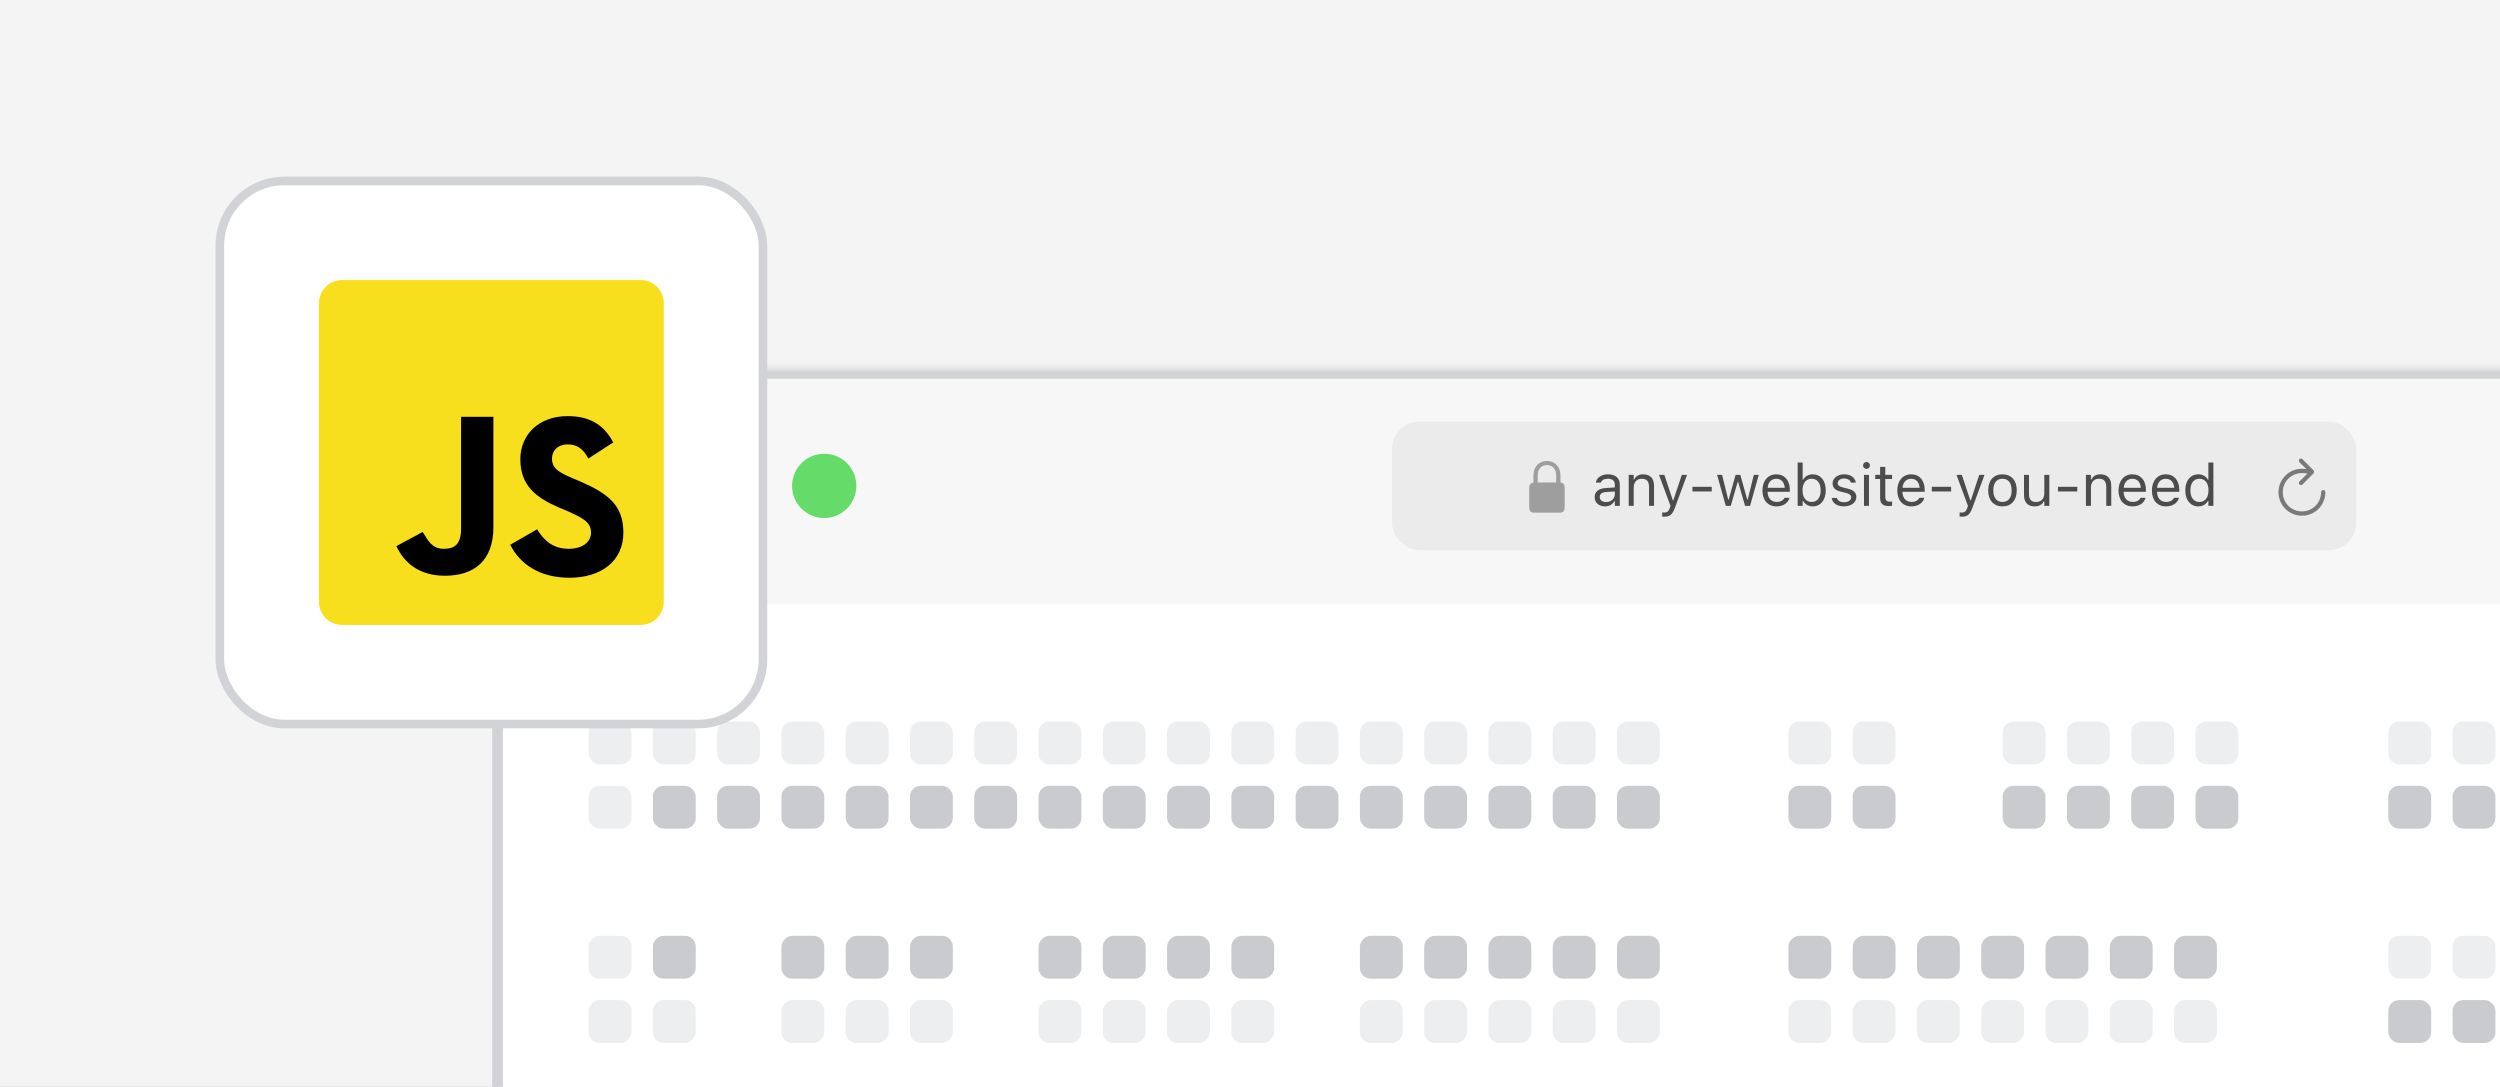
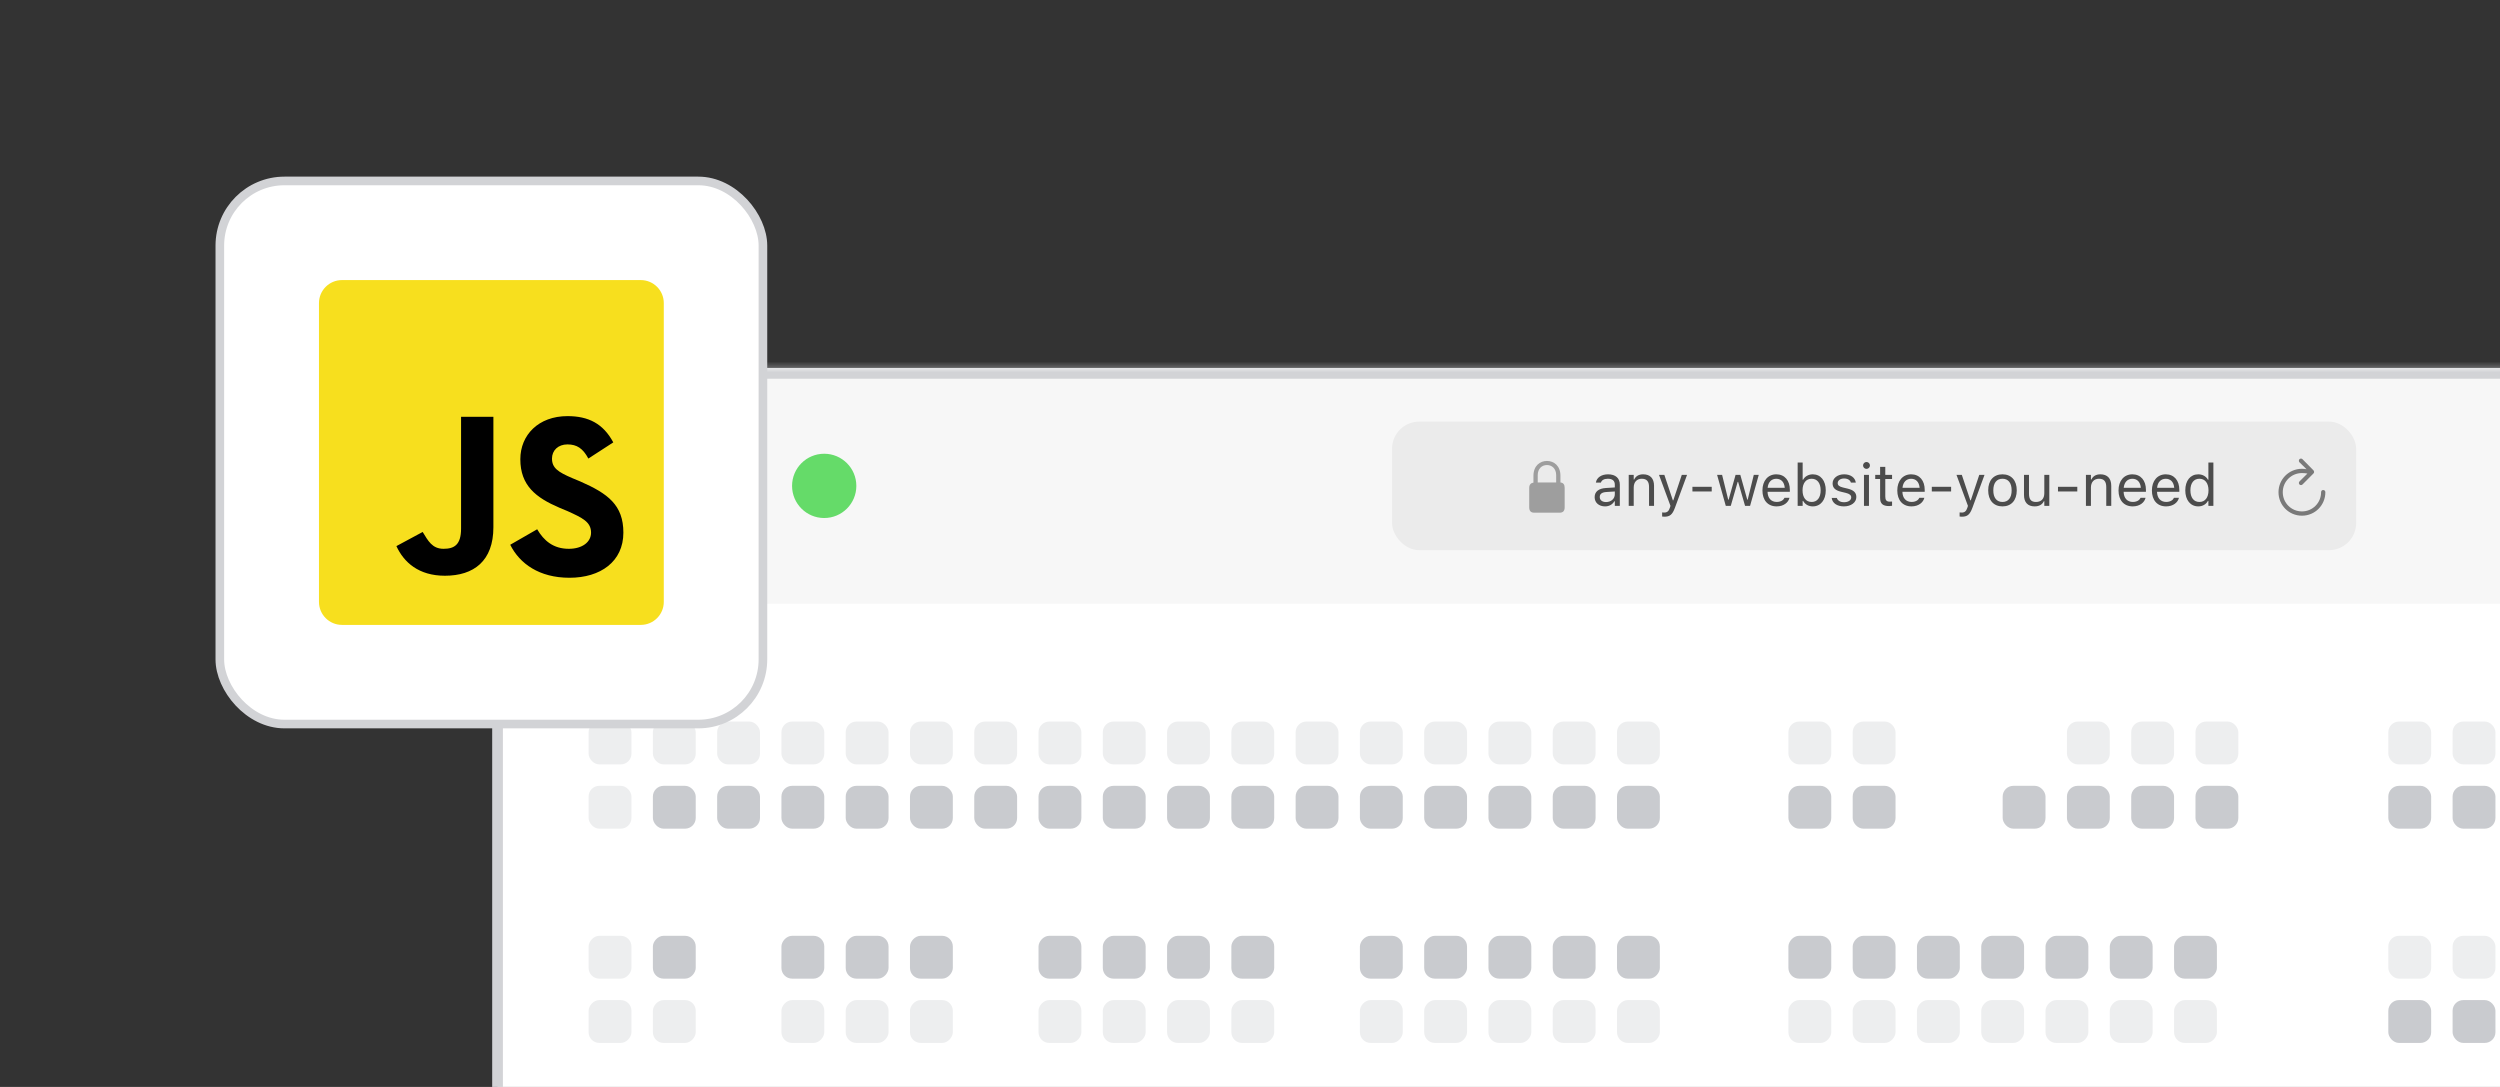
<svg xmlns="http://www.w3.org/2000/svg" width="460" height="200" viewBox="0 0 460 200" fill="none">
  <rect x="0" y="0" width="460" height="200" fill="#333333" stroke="none" />
  <style>
    :root {
      --color-01: #F4F4F5;
      --color-02: #D2D3D6;
      --color-03: white;
      --color-04: #F7F7F7;
      --color-05: #D2D3D6;
      --color-06: white;
    }
    @media (prefers-color-scheme: dark) {
      :root {
      --color-01: #242528;
      --color-02: #3D3F43;
      --color-03: #161718;
      --color-04: #1F2123;
      --color-05: #3D3F43;
      --color-06: #1B1C1D;
      }
    }
  </style>
  <g clip-path="url(#clip0_3959_10716)">
-     <rect width="460" height="200" fill="#F4F4F5" />
    <path d="M102.389 68.704H587.282C593.269 68.704 598.123 73.558 598.123 79.545V286.512C598.123 292.499 593.27 297.352 587.282 297.353H102.39C96.402 297.353 91.548 292.499 91.548 286.512V79.546C91.548 73.559 96.401 68.704 102.389 68.704Z" fill="white" stroke="#D2D3D6" stroke-width="1.971" />
    <rect x="108.303" y="132.766" width="7.884" height="7.884" rx="1.971" fill="#EDEEEF" />
    <rect width="7.884" height="7.884" rx="1.971" transform="matrix(1 0 0 -1 108.303 191.899)" fill="#EDEEEF" />
    <rect x="120.13" y="132.766" width="7.884" height="7.884" rx="1.971" fill="#EDEEEF" />
    <rect width="7.884" height="7.884" rx="1.971" transform="matrix(1 0 0 -1 120.13 191.899)" fill="#EDEEEF" />
    <rect x="131.956" y="132.766" width="7.884" height="7.884" rx="1.971" fill="#EDEEEF" />
    <rect x="143.783" y="132.766" width="7.884" height="7.884" rx="1.971" fill="#EDEEEF" />
    <rect width="7.884" height="7.884" rx="1.971" transform="matrix(1 0 0 -1 143.783 191.899)" fill="#EDEEEF" />
    <rect x="155.61" y="132.766" width="7.884" height="7.884" rx="1.971" fill="#EDEEEF" />
    <rect width="7.884" height="7.884" rx="1.971" transform="matrix(1 0 0 -1 155.61 191.899)" fill="#EDEEEF" />
    <rect x="167.437" y="132.766" width="7.884" height="7.884" rx="1.971" fill="#EDEEEF" />
    <rect width="7.884" height="7.884" rx="1.971" transform="matrix(1 0 0 -1 167.437 191.899)" fill="#EDEEEF" />
    <rect x="179.263" y="132.766" width="7.884" height="7.884" rx="1.971" fill="#EDEEEF" />
    <rect x="191.089" y="132.766" width="7.884" height="7.884" rx="1.971" fill="#EDEEEF" />
    <rect width="7.884" height="7.884" rx="1.971" transform="matrix(1 0 0 -1 191.089 191.899)" fill="#EDEEEF" />
    <rect x="202.916" y="132.766" width="7.884" height="7.884" rx="1.971" fill="#EDEEEF" />
    <rect width="7.884" height="7.884" rx="1.971" transform="matrix(1 0 0 -1 202.916 191.899)" fill="#EDEEEF" />
    <rect x="214.743" y="132.766" width="7.884" height="7.884" rx="1.971" fill="#EDEEEF" />
    <rect width="7.884" height="7.884" rx="1.971" transform="matrix(1 0 0 -1 214.743 191.899)" fill="#EDEEEF" />
    <rect x="226.569" y="132.766" width="7.884" height="7.884" rx="1.971" fill="#EDEEEF" />
    <rect width="7.884" height="7.884" rx="1.971" transform="matrix(1 0 0 -1 226.569 191.899)" fill="#EDEEEF" />
    <rect x="238.396" y="132.766" width="7.884" height="7.884" rx="1.971" fill="#EDEEEF" />
    <rect x="250.223" y="132.766" width="7.884" height="7.884" rx="1.971" fill="#EDEEEF" />
    <rect width="7.884" height="7.884" rx="1.971" transform="matrix(1 0 0 -1 250.223 191.899)" fill="#EDEEEF" />
    <rect x="262.05" y="132.766" width="7.884" height="7.884" rx="1.971" fill="#EDEEEF" />
    <rect width="7.884" height="7.884" rx="1.971" transform="matrix(1 0 0 -1 262.05 191.899)" fill="#EDEEEF" />
    <rect x="273.876" y="132.766" width="7.884" height="7.884" rx="1.971" fill="#EDEEEF" />
    <rect width="7.884" height="7.884" rx="1.971" transform="matrix(1 0 0 -1 273.876 191.899)" fill="#EDEEEF" />
    <rect x="285.703" y="132.766" width="7.884" height="7.884" rx="1.971" fill="#EDEEEF" />
    <rect width="7.884" height="7.884" rx="1.971" transform="matrix(1 0 0 -1 285.703 191.899)" fill="#EDEEEF" />
    <rect x="297.529" y="132.766" width="7.884" height="7.884" rx="1.971" fill="#EDEEEF" />
    <rect width="7.884" height="7.884" rx="1.971" transform="matrix(1 0 0 -1 297.529 191.899)" fill="#EDEEEF" />
-     <rect x="368.49" y="132.766" width="7.884" height="7.884" rx="1.971" fill="#EDEEEF" />
    <rect x="329.067" y="132.766" width="7.884" height="7.884" rx="1.971" fill="#EDEEEF" />
    <rect x="340.894" y="132.766" width="7.884" height="7.884" rx="1.971" fill="#EDEEEF" />
    <rect x="403.969" y="132.766" width="7.884" height="7.884" rx="1.971" fill="#EDEEEF" />
    <rect x="439.449" y="132.766" width="7.884" height="7.884" rx="1.971" fill="#EDEEEF" />
    <rect x="451.276" y="132.766" width="7.884" height="7.884" rx="1.971" fill="#EDEEEF" />
    <rect x="380.316" y="132.766" width="7.884" height="7.884" rx="1.971" fill="#EDEEEF" />
    <rect x="392.143" y="132.766" width="7.884" height="7.884" rx="1.971" fill="#EDEEEF" />
    <rect x="108.303" y="144.592" width="7.884" height="7.884" rx="1.971" fill="#EDEEEF" />
    <rect width="7.884" height="7.884" rx="1.971" transform="matrix(1 0 0 -1 108.303 180.072)" fill="#EDEEEF" />
    <rect x="120.13" y="144.592" width="7.884" height="7.884" rx="1.971" fill="#C9CBCF" />
    <rect width="7.884" height="7.884" rx="1.971" transform="matrix(1 0 0 -1 120.13 180.072)" fill="#C9CBCF" />
    <rect x="131.956" y="144.592" width="7.884" height="7.884" rx="1.971" fill="#C9CBCF" />
    <rect x="143.783" y="144.592" width="7.884" height="7.884" rx="1.971" fill="#C9CBCF" />
    <rect width="7.884" height="7.884" rx="1.971" transform="matrix(1 0 0 -1 143.783 180.072)" fill="#C9CBCF" />
    <rect x="155.61" y="144.592" width="7.884" height="7.884" rx="1.971" fill="#C9CBCF" />
    <rect width="7.884" height="7.884" rx="1.971" transform="matrix(1 0 0 -1 155.61 180.072)" fill="#C9CBCF" />
    <rect x="167.437" y="144.592" width="7.884" height="7.884" rx="1.971" fill="#C9CBCF" />
    <rect width="7.884" height="7.884" rx="1.971" transform="matrix(1 0 0 -1 167.437 180.072)" fill="#C9CBCF" />
    <rect x="179.263" y="144.592" width="7.884" height="7.884" rx="1.971" fill="#C9CBCF" />
    <rect x="191.089" y="144.592" width="7.884" height="7.884" rx="1.971" fill="#C9CBCF" />
    <rect width="7.884" height="7.884" rx="1.971" transform="matrix(1 0 0 -1 191.089 180.072)" fill="#C9CBCF" />
    <rect x="202.916" y="144.592" width="7.884" height="7.884" rx="1.971" fill="#C9CBCF" />
    <rect width="7.884" height="7.884" rx="1.971" transform="matrix(1 0 0 -1 202.916 180.072)" fill="#C9CBCF" />
    <rect x="214.743" y="144.592" width="7.884" height="7.884" rx="1.971" fill="#C9CBCF" />
    <rect width="7.884" height="7.884" rx="1.971" transform="matrix(1 0 0 -1 214.743 180.072)" fill="#C9CBCF" />
    <rect x="226.569" y="144.592" width="7.884" height="7.884" rx="1.971" fill="#C9CBCF" />
    <rect width="7.884" height="7.884" rx="1.971" transform="matrix(1 0 0 -1 226.569 180.072)" fill="#C9CBCF" />
    <rect x="238.396" y="144.592" width="7.884" height="7.884" rx="1.971" fill="#C9CBCF" />
    <rect x="250.223" y="144.592" width="7.884" height="7.884" rx="1.971" fill="#C9CBCF" />
    <rect width="7.884" height="7.884" rx="1.971" transform="matrix(1 0 0 -1 250.223 180.072)" fill="#C9CBCF" />
    <rect x="262.05" y="144.592" width="7.884" height="7.884" rx="1.971" fill="#C9CBCF" />
    <rect width="7.884" height="7.884" rx="1.971" transform="matrix(1 0 0 -1 262.05 180.072)" fill="#C9CBCF" />
    <rect x="273.876" y="144.592" width="7.884" height="7.884" rx="1.971" fill="#C9CBCF" />
    <rect width="7.884" height="7.884" rx="1.971" transform="matrix(1 0 0 -1 273.876 180.072)" fill="#C9CBCF" />
    <rect x="285.703" y="144.592" width="7.884" height="7.884" rx="1.971" fill="#C9CBCF" />
    <rect width="7.884" height="7.884" rx="1.971" transform="matrix(1 0 0 -1 285.703 180.072)" fill="#C9CBCF" />
    <rect x="297.529" y="144.592" width="7.884" height="7.884" rx="1.971" fill="#C9CBCF" />
    <rect width="7.884" height="7.884" rx="1.971" transform="matrix(1 0 0 -1 297.529 180.072)" fill="#C9CBCF" />
    <rect x="368.49" y="144.592" width="7.884" height="7.884" rx="1.971" fill="#C9CBCF" />
    <rect x="329.067" y="144.592" width="7.884" height="7.884" rx="1.971" fill="#C9CBCF" />
    <rect x="340.894" y="144.592" width="7.884" height="7.884" rx="1.971" fill="#C9CBCF" />
    <rect x="403.969" y="144.592" width="7.884" height="7.884" rx="1.971" fill="#C9CBCF" />
    <rect x="439.449" y="144.592" width="7.884" height="7.884" rx="1.971" fill="#C9CBCF" />
    <rect x="451.276" y="144.592" width="7.884" height="7.884" rx="1.971" fill="#C9CBCF" />
    <rect x="380.316" y="144.592" width="7.884" height="7.884" rx="1.971" fill="#C9CBCF" />
    <rect x="392.143" y="144.592" width="7.884" height="7.884" rx="1.971" fill="#C9CBCF" />
    <rect width="7.884" height="7.884" rx="1.971" transform="matrix(1 0 0 -1 329.067 191.899)" fill="#EDEEEF" />
    <rect width="7.884" height="7.884" rx="1.971" transform="matrix(1 0 0 -1 364.547 191.899)" fill="#EDEEEF" />
    <rect width="7.884" height="7.884" rx="1.971" transform="matrix(1 0 0 -1 376.374 191.899)" fill="#EDEEEF" />
    <rect width="7.884" height="7.884" rx="1.971" transform="matrix(1 0 0 -1 388.2 191.899)" fill="#EDEEEF" />
    <rect width="7.884" height="7.884" rx="1.971" transform="matrix(1 0 0 -1 400.027 191.899)" fill="#EDEEEF" />
    <rect x="439.449" y="172.188" width="7.884" height="7.884" rx="1.971" fill="#EDEEEF" />
    <rect x="451.276" y="172.188" width="7.884" height="7.884" rx="1.971" fill="#EDEEEF" />
    <rect width="7.884" height="7.884" rx="1.971" transform="matrix(1 0 0 -1 340.894 191.899)" fill="#EDEEEF" />
    <rect width="7.884" height="7.884" rx="1.971" transform="matrix(1 0 0 -1 352.721 191.899)" fill="#EDEEEF" />
    <rect width="7.884" height="7.884" rx="1.971" transform="matrix(1 0 0 -1 329.067 180.072)" fill="#C9CBCF" />
    <rect width="7.884" height="7.884" rx="1.971" transform="matrix(1 0 0 -1 364.547 180.072)" fill="#C9CBCF" />
    <rect width="7.884" height="7.884" rx="1.971" transform="matrix(1 0 0 -1 376.374 180.072)" fill="#C9CBCF" />
    <rect width="7.884" height="7.884" rx="1.971" transform="matrix(1 0 0 -1 388.2 180.072)" fill="#C9CBCF" />
    <rect width="7.884" height="7.884" rx="1.971" transform="matrix(1 0 0 -1 400.027 180.072)" fill="#C9CBCF" />
    <rect x="439.449" y="184.015" width="7.884" height="7.884" rx="1.971" fill="#C9CBCF" />
    <rect x="451.276" y="184.015" width="7.884" height="7.884" rx="1.971" fill="#C9CBCF" />
    <rect width="7.884" height="7.884" rx="1.971" transform="matrix(1 0 0 -1 340.894 180.072)" fill="#C9CBCF" />
    <rect width="7.884" height="7.884" rx="1.971" transform="matrix(1 0 0 -1 352.721 180.072)" fill="#C9CBCF" />
    <mask id="path-98-inside-1_3959_10716" fill="white">
      <path d="M90.562 79.545C90.562 73.014 95.858 67.719 102.389 67.719H587.282C593.814 67.719 599.109 73.014 599.109 79.545V111.083H90.562V79.545Z" />
    </mask>
    <path d="M90.562 79.545C90.562 73.014 95.858 67.719 102.389 67.719H587.282C593.814 67.719 599.109 73.014 599.109 79.545V111.083H90.562V79.545Z" fill="#F7F7F7" />
    <path d="M88.591 79.545C88.591 71.925 94.769 65.748 102.389 65.748H587.282C594.902 65.748 601.08 71.925 601.08 79.545L597.138 79.545C597.138 74.102 592.725 69.69 587.282 69.69H102.389C96.946 69.69 92.534 74.102 92.534 79.545L88.591 79.545ZM599.109 111.083H90.562H599.109ZM88.591 111.083V79.545C88.591 71.925 94.769 65.748 102.389 65.748L102.389 69.69C96.946 69.69 92.534 74.102 92.534 79.545V111.083H88.591ZM587.282 65.748C594.902 65.748 601.08 71.925 601.08 79.545V111.083H597.138V79.545C597.138 74.102 592.725 69.69 587.282 69.69L587.282 65.748Z" fill="#D2D3D6" mask="url(#path-98-inside-1_3959_10716)" />
    <rect x="256.137" y="77.575" width="177.4" height="23.653" rx="4.998" fill="black" fill-opacity="0.05" />
    <g clip-path="url(#clip1_3959_10716)">
      <path d="M282.315 94.337H286.961C287.591 94.337 287.898 94.024 287.898 93.341V89.758C287.898 89.144 287.645 88.826 287.122 88.773V87.543C287.122 85.703 285.917 84.814 284.638 84.814C283.359 84.814 282.154 85.703 282.154 87.543V88.797C281.676 88.87 281.378 89.183 281.378 89.758V93.341C281.378 94.024 281.685 94.337 282.315 94.337ZM282.94 87.44C282.94 86.215 283.726 85.566 284.638 85.566C285.551 85.566 286.337 86.215 286.337 87.44V88.768L282.94 88.773V87.44Z" fill="#9E9E9E" />
      <path d="M295.318 93.176C294.234 93.176 293.415 92.52 293.415 91.484V91.473C293.415 90.458 294.165 89.871 295.493 89.792L297.126 89.691V89.173C297.126 88.47 296.698 88.089 295.847 88.089C295.165 88.089 294.715 88.343 294.567 88.787L294.562 88.803H293.642L293.647 88.771C293.795 87.878 294.662 87.275 295.879 87.275C297.269 87.275 298.046 87.989 298.046 89.173V93.075H297.126V92.234H297.042C296.682 92.843 296.085 93.176 295.318 93.176ZM294.356 91.463C294.356 92.039 294.848 92.377 295.508 92.377C296.444 92.377 297.126 91.764 297.126 90.95V90.431L295.604 90.527C294.736 90.58 294.356 90.886 294.356 91.452V91.463ZM299.684 93.075V87.375H300.604V88.232H300.689C300.975 87.629 301.509 87.275 302.349 87.275C303.629 87.275 304.343 88.031 304.343 89.385V93.075H303.423V89.607C303.423 88.581 303 88.089 302.09 88.089C301.181 88.089 300.604 88.703 300.604 89.702V93.075H299.684ZM306.24 95.074C306.118 95.074 305.96 95.063 305.833 95.042V94.286C305.944 94.307 306.086 94.312 306.213 94.312C306.737 94.312 307.054 94.075 307.26 93.419L307.366 93.081L305.256 87.375H306.24L307.805 92.065H307.889L309.449 87.375H310.417L308.191 93.424C307.72 94.704 307.25 95.074 306.24 95.074ZM311.405 90.431V89.575H314.958V90.431H311.405ZM317.542 93.075L315.945 87.375H316.865L317.986 91.933H318.071L319.345 87.375H320.218L321.492 91.933H321.576L322.697 87.375H323.612L322.015 93.075H321.09L319.816 88.665H319.731L318.462 93.075H317.542ZM326.9 93.176C325.271 93.176 324.288 92.034 324.288 90.246V90.241C324.288 88.481 325.292 87.275 326.842 87.275C328.391 87.275 329.332 88.428 329.332 90.13V90.49H325.229C325.255 91.669 325.906 92.356 326.921 92.356C327.693 92.356 328.169 91.991 328.322 91.648L328.343 91.6H329.263L329.253 91.642C329.057 92.414 328.243 93.176 326.9 93.176ZM326.836 88.094C325.99 88.094 325.345 88.671 325.245 89.755H328.396C328.301 88.629 327.677 88.094 326.836 88.094ZM333.55 93.176C332.757 93.176 332.123 92.8 331.774 92.166H331.689V93.075H330.769V85.112H331.689V88.274H331.774C332.086 87.666 332.768 87.275 333.55 87.275C334.999 87.275 335.94 88.433 335.94 90.22V90.231C335.94 92.007 334.994 93.176 333.55 93.176ZM333.339 92.361C334.38 92.361 334.999 91.558 334.999 90.231V90.22C334.999 88.893 334.38 88.089 333.339 88.089C332.302 88.089 331.668 88.903 331.668 90.22V90.231C331.668 91.547 332.302 92.361 333.339 92.361ZM339.281 93.176C338.012 93.176 337.139 92.562 337.034 91.621H337.975C338.128 92.097 338.583 92.409 339.312 92.409C340.079 92.409 340.624 92.044 340.624 91.526V91.515C340.624 91.129 340.333 90.86 339.63 90.691L338.747 90.479C337.679 90.225 337.198 89.76 337.198 88.941V88.935C337.198 87.989 338.107 87.275 339.318 87.275C340.513 87.275 341.343 87.872 341.47 88.803H340.566C340.444 88.354 340 88.042 339.312 88.042C338.636 88.042 338.139 88.391 338.139 88.893V88.903C338.139 89.289 338.424 89.533 339.096 89.697L339.973 89.908C341.047 90.167 341.565 90.632 341.565 91.447V91.457C341.565 92.472 340.576 93.176 339.281 93.176ZM343.436 86.276C343.087 86.276 342.801 85.99 342.801 85.641C342.801 85.292 343.087 85.007 343.436 85.007C343.785 85.007 344.07 85.292 344.07 85.641C344.07 85.99 343.785 86.276 343.436 86.276ZM342.97 93.075V87.375H343.89V93.075H342.97ZM347.606 93.118C346.433 93.118 345.941 92.684 345.941 91.595V88.137H345.042V87.375H345.941V85.9H346.893V87.375H348.14V88.137H346.893V91.362C346.893 92.034 347.125 92.303 347.717 92.303C347.881 92.303 347.971 92.298 348.14 92.282V93.065C347.961 93.096 347.786 93.118 347.606 93.118ZM351.714 93.176C350.085 93.176 349.102 92.034 349.102 90.246V90.241C349.102 88.481 350.106 87.275 351.655 87.275C353.205 87.275 354.146 88.428 354.146 90.13V90.49H350.043C350.069 91.669 350.72 92.356 351.735 92.356C352.507 92.356 352.983 91.991 353.136 91.648L353.157 91.6H354.077L354.066 91.642C353.871 92.414 353.057 93.176 351.714 93.176ZM351.65 88.094C350.804 88.094 350.159 88.671 350.059 89.755H353.21C353.115 88.629 352.491 88.094 351.65 88.094ZM355.451 90.431V89.575H359.004V90.431H355.451ZM360.975 95.074C360.853 95.074 360.695 95.063 360.568 95.042V94.286C360.679 94.307 360.822 94.312 360.949 94.312C361.472 94.312 361.789 94.075 361.995 93.419L362.101 93.081L359.992 87.375H360.975L362.54 92.065H362.625L364.184 87.375H365.152L362.926 93.424C362.455 94.704 361.985 95.074 360.975 95.074ZM368.456 93.176C366.832 93.176 365.828 92.055 365.828 90.231V90.22C365.828 88.391 366.832 87.275 368.456 87.275C370.079 87.275 371.083 88.391 371.083 90.22V90.231C371.083 92.055 370.079 93.176 368.456 93.176ZM368.456 92.361C369.534 92.361 370.142 91.574 370.142 90.231V90.22C370.142 88.872 369.534 88.089 368.456 88.089C367.377 88.089 366.769 88.872 366.769 90.22V90.231C366.769 91.574 367.377 92.361 368.456 92.361ZM374.376 93.176C373.081 93.176 372.415 92.414 372.415 91.066V87.375H373.335V90.844C373.335 91.87 373.705 92.361 374.614 92.361C375.619 92.361 376.153 91.748 376.153 90.749V87.375H377.073V93.075H376.153V92.224H376.068C375.788 92.832 375.212 93.176 374.376 93.176ZM378.669 90.431V89.575H382.222V90.431H378.669ZM383.812 93.075V87.375H384.732V88.232H384.817C385.102 87.629 385.637 87.275 386.477 87.275C387.757 87.275 388.471 88.031 388.471 89.385V93.075H387.551V89.607C387.551 88.581 387.128 88.089 386.218 88.089C385.309 88.089 384.732 88.703 384.732 89.702V93.075H383.812ZM392.419 93.176C390.791 93.176 389.807 92.034 389.807 90.246V90.241C389.807 88.481 390.812 87.275 392.361 87.275C393.91 87.275 394.851 88.428 394.851 90.13V90.49H390.748C390.775 91.669 391.425 92.356 392.44 92.356C393.212 92.356 393.688 91.991 393.841 91.648L393.863 91.6H394.783L394.772 91.642C394.576 92.414 393.762 93.176 392.419 93.176ZM392.356 88.094C391.51 88.094 390.865 88.671 390.764 89.755H393.916C393.82 88.629 393.196 88.094 392.356 88.094ZM398.562 93.176C396.934 93.176 395.95 92.034 395.95 90.246V90.241C395.95 88.481 396.955 87.275 398.504 87.275C400.053 87.275 400.994 88.428 400.994 90.13V90.49H396.891C396.918 91.669 397.568 92.356 398.583 92.356C399.355 92.356 399.831 91.991 399.984 91.648L400.006 91.6H400.926L400.915 91.642C400.719 92.414 399.905 93.176 398.562 93.176ZM398.499 88.094C397.653 88.094 397.008 88.671 396.907 89.755H400.058C399.963 88.629 399.339 88.094 398.499 88.094ZM404.483 93.176C403.039 93.176 402.093 92.007 402.093 90.231V90.22C402.093 88.433 403.034 87.275 404.483 87.275C405.265 87.275 405.948 87.666 406.259 88.274H406.344V85.112H407.264V93.075H406.344V92.166H406.259C405.911 92.8 405.276 93.176 404.483 93.176ZM404.694 92.361C405.731 92.361 406.365 91.547 406.365 90.231V90.22C406.365 88.903 405.731 88.089 404.694 88.089C403.653 88.089 403.034 88.893 403.034 90.22V90.231C403.034 91.558 403.653 92.361 404.694 92.361Z" fill="#4C4C4C" />
    </g>
    <path d="M423.377 89.255C423.499 89.255 423.592 89.216 423.66 89.142L425.671 87.122C425.759 87.039 425.793 86.941 425.793 86.829C425.793 86.722 425.749 86.614 425.671 86.536L423.66 84.496C423.592 84.418 423.494 84.379 423.377 84.379C423.157 84.379 422.991 84.555 422.991 84.779C422.991 84.882 423.031 84.979 423.099 85.057L424.402 86.336C424.124 86.287 423.841 86.258 423.558 86.258C421.166 86.258 419.243 88.176 419.243 90.568C419.243 92.964 421.166 94.887 423.558 94.887C425.949 94.887 427.867 92.964 427.867 90.568C427.867 90.333 427.701 90.162 427.462 90.162C427.233 90.162 427.081 90.333 427.081 90.568C427.081 92.53 425.515 94.101 423.558 94.101C421.601 94.101 420.029 92.53 420.029 90.568C420.029 88.61 421.601 87.044 423.558 87.044C423.929 87.044 424.27 87.073 424.563 87.136L423.104 88.586C423.031 88.664 422.991 88.762 422.991 88.864C422.991 89.089 423.157 89.255 423.377 89.255Z" fill="#797979" />
    <path d="M112.237 83.735C115.367 83.735 117.904 86.273 117.904 89.402C117.904 92.532 115.367 95.069 112.237 95.069C109.108 95.069 106.57 92.532 106.57 89.402C106.57 86.273 109.108 83.736 112.237 83.735Z" fill="#DB6965" stroke="#DB6965" stroke-width="0.493" />
    <path d="M131.94 83.735C135.07 83.735 137.607 86.273 137.607 89.402C137.607 92.532 135.07 95.069 131.94 95.069C128.811 95.069 126.273 92.532 126.273 89.402C126.274 86.273 128.811 83.736 131.94 83.735Z" fill="#FFCE50" stroke="#FFCE50" stroke-width="0.493" />
    <path d="M151.653 83.735C154.783 83.735 157.32 86.273 157.32 89.402C157.32 92.532 154.783 95.069 151.653 95.069C148.524 95.069 145.986 92.532 145.986 89.402C145.986 86.273 148.524 83.736 151.653 83.735Z" fill="#65DB69" stroke="#65DB69" stroke-width="0.493" />
    <rect x="40.448" y="33.293" width="99.931" height="99.931" rx="11.897" fill="white" />
    <rect x="40.448" y="33.293" width="99.931" height="99.931" rx="11.897" stroke="#D2D3D6" stroke-width="1.586" />
    <path d="M58.69 55.771C58.69 53.431 60.587 51.534 62.927 51.534H117.9C120.241 51.534 122.138 53.431 122.138 55.771V110.745C122.138 113.085 120.241 114.982 117.9 114.982H62.927C60.587 114.982 58.69 113.085 58.69 110.745V55.771Z" fill="#F7DF1E" />
    <path d="M98.839 97.385C100.078 99.492 101.813 100.979 104.664 100.979C107.142 100.979 108.753 99.74 108.753 98.005C108.753 96.022 107.142 95.279 104.416 94.04L102.929 93.42C98.591 91.561 95.741 89.33 95.741 84.497C95.741 80.036 99.087 76.566 104.416 76.566C108.257 76.566 110.984 77.93 112.842 81.399L108.257 84.374C107.266 82.515 106.151 81.771 104.416 81.771C102.681 81.771 101.566 82.886 101.566 84.374C101.566 86.108 102.681 86.852 105.283 87.967L106.77 88.587C111.851 90.817 114.701 92.924 114.701 98.005C114.701 103.334 110.488 106.308 104.788 106.308C99.211 106.308 95.617 103.705 93.882 100.236L98.839 97.385ZM77.772 97.881C78.764 99.492 79.507 100.979 81.614 100.979C83.597 100.979 84.836 100.236 84.836 97.261V76.69H90.784V97.014C90.784 103.21 87.191 105.936 81.862 105.936C77.029 105.936 74.303 103.458 72.939 100.483L77.772 97.881Z" fill="black" />
  </g>
  <defs>
    <clipPath id="clip0_3959_10716">
      <rect width="460" height="200" fill="white" />
    </clipPath>
    <clipPath id="clip1_3959_10716">
      <rect x="281.378" y="83.075" width="127.518" height="13" fill="white" />
    </clipPath>
  </defs>
</svg>